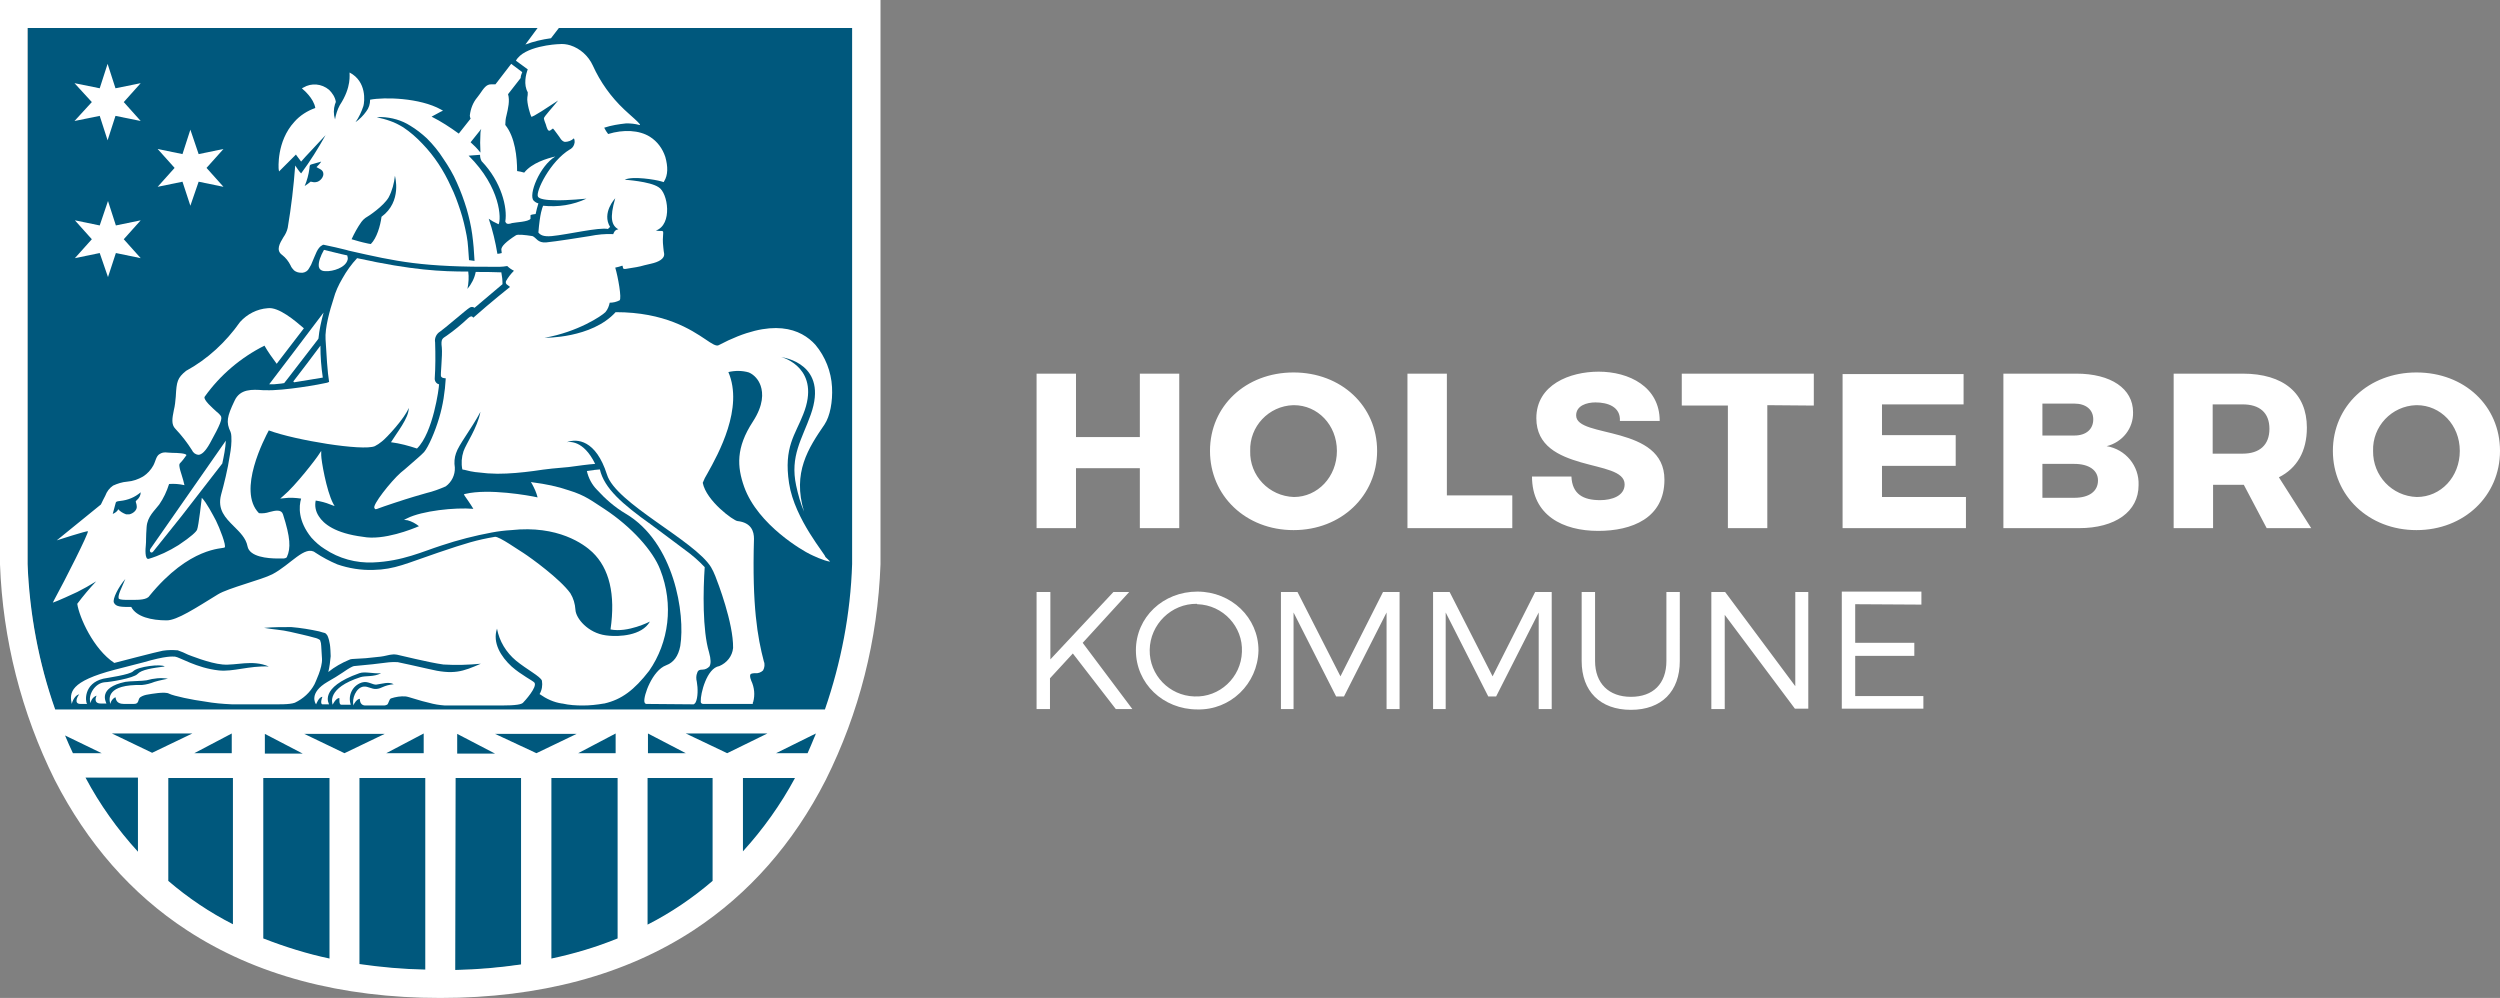
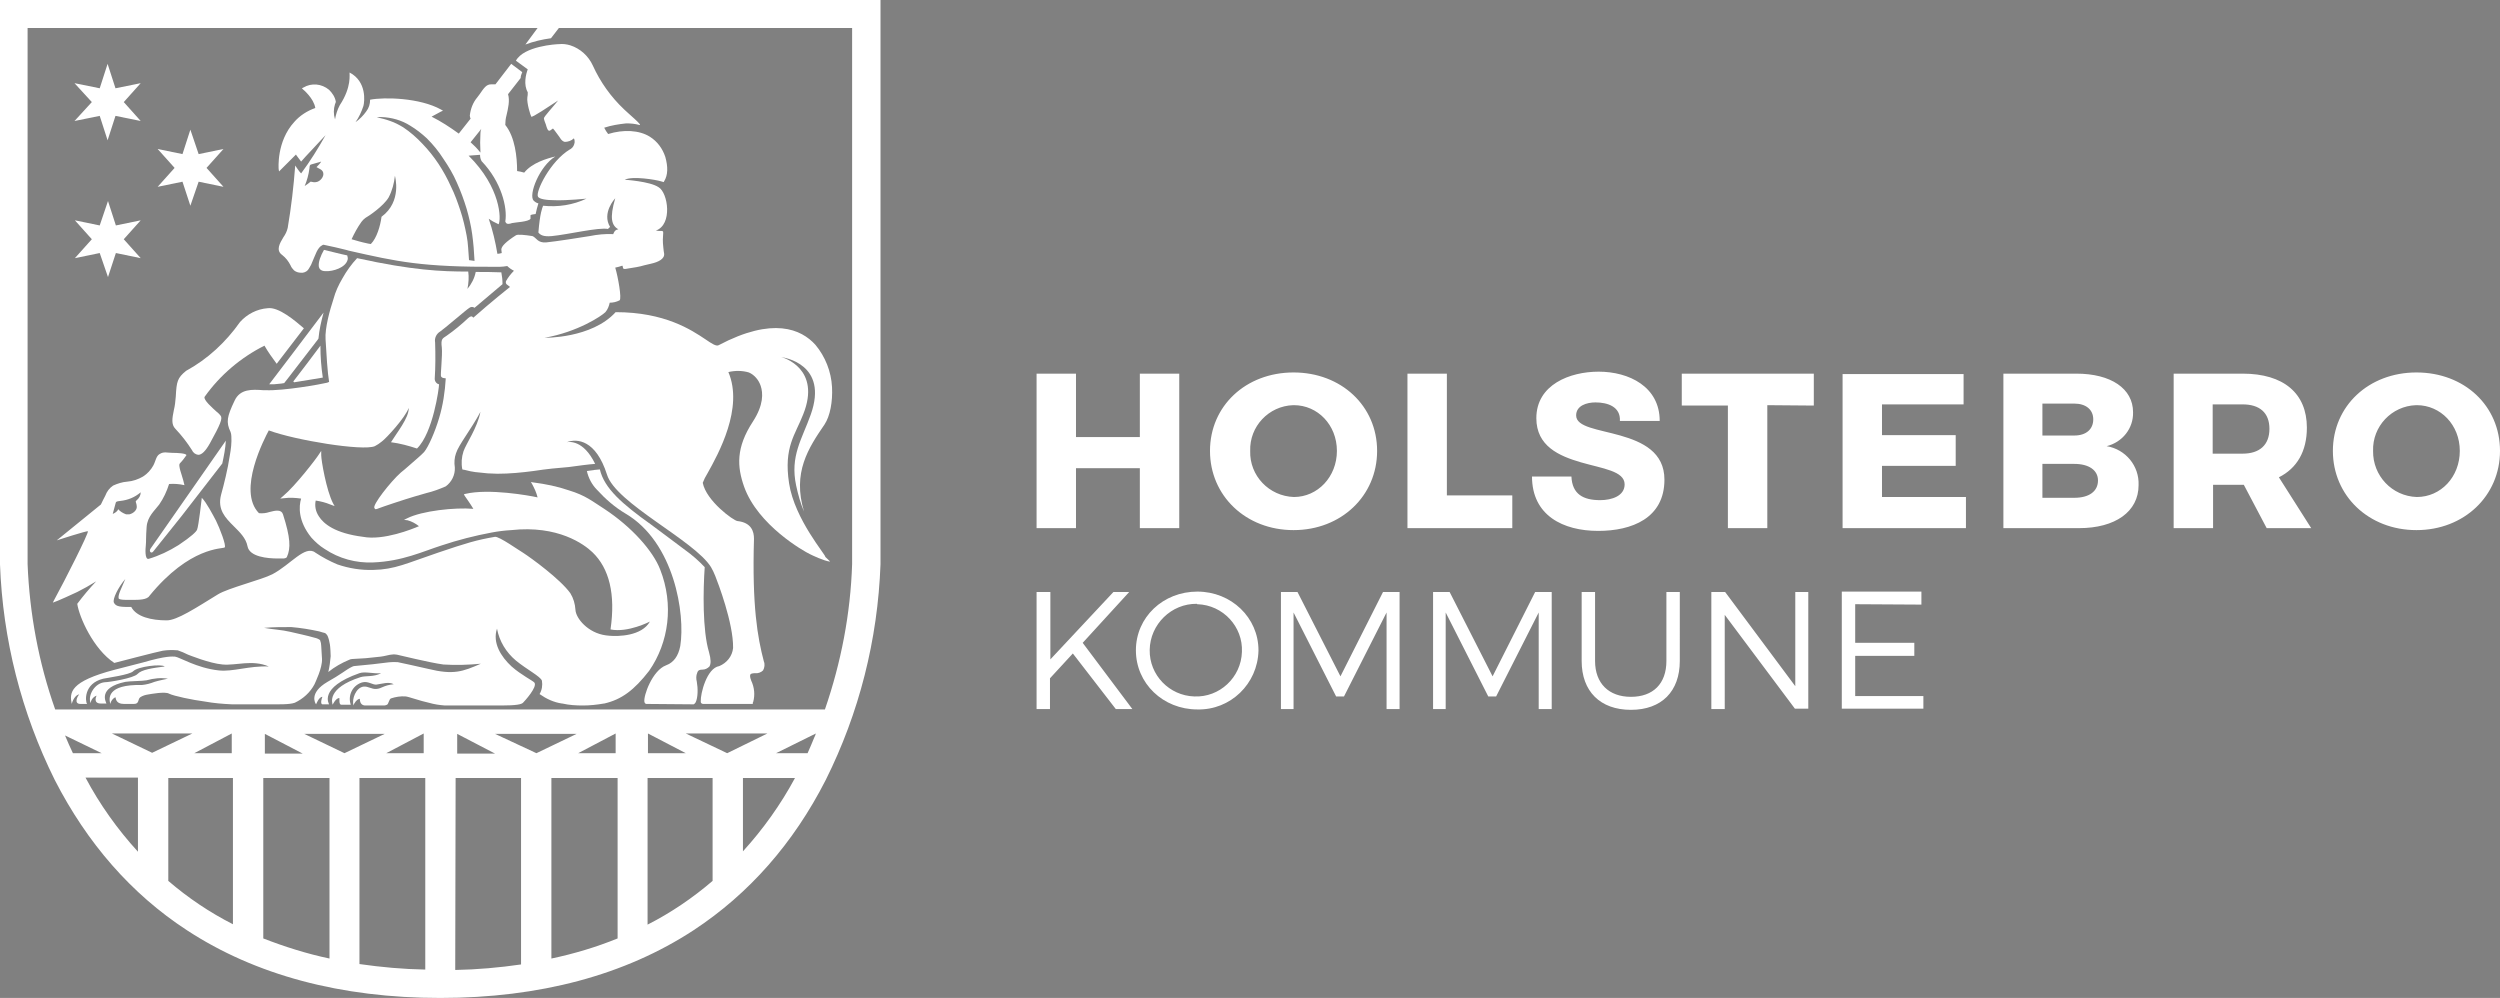
<svg xmlns="http://www.w3.org/2000/svg" version="1.1" id="Lag_1" x="0px" y="0px" viewBox="0 0 634.3 253.2" style="enable-background:new 0 0 634.3 253.2;" xml:space="preserve">
  <rect x="0" y="0" width="634.3" height="253.2" fill="#808080" stroke="none" />
  <style type="text/css">
	.st0{fill:#00587D;}
	.st1{fill:#FFFFFF;}
	.st2{fill:none;}
</style>
  <title>NYT_Ho_Kom_logo_farve_tvaerformat_pos_rgb</title>
  <g id="Skjold">
-     <path class="st0" d="M7,7.1v136.2c0,0,0.1,102.9,104.8,102.9s104.6-102.9,104.6-102.9V7.1H7z" />
-   </g>
+     </g>
  <polygon id="Stjerne3" class="st1" points="25.3,29.4 27.3,35.6 29.3,29.4 35.7,30.7 31.4,25.9 35.7,21.1 29.3,22.4 27.3,16.2   25.3,22.4 18.9,21.1 23.3,25.9 18.9,30.7 " />
  <polygon id="Stjerne2" class="st1" points="46.3,46.1 48.3,52.2 50.4,46.1 56.7,47.4 52.4,42.6 56.7,37.8 50.4,39.1 48.3,32.9   46.3,39.1 40,37.8 44.3,42.6 40,47.4 " />
  <polygon id="Stjerne1" class="st1" points="29.4,57.2 27.4,51 25.3,57.2 19,55.9 23.3,60.7 19,65.5 25.3,64.2 27.4,70.3 29.4,64.2   35.7,65.5 31.4,60.7 35.7,55.9 " />
  <path id="Bro-Outline" class="st1" d="M0,0v143.2c0.7,19,5.4,37.6,13.9,54.7c8.2,16,19.4,28.9,33.5,38.1  c17.4,11.4,39.1,17.2,64.3,17.2s46.9-5.8,64.3-17.2c14-9.2,25.3-22,33.5-38.1c8.5-17,13.2-35.6,13.9-54.7V0H0z M18.5,191.1  c-0.7-1.5-1.4-3-2-4.5l9.3,4.5L18.5,191.1L18.5,191.1z M35,216.1L35,216.1c-5.2-5.7-9.7-12-13.3-18.8H35L35,216.1z M28.4,186.1h20.4  l-10.2,4.9L28.4,186.1z M59.1,234.5L59.1,234.5c-5.9-3-11.4-6.7-16.4-11v-26.1h16.4V234.5z M49.3,191.1l9.5-5v5H49.3z M83.6,243.2  L83.6,243.2c-5.7-1.2-11.4-3-16.8-5.1v-40.7h16.8L83.6,243.2z M67.2,191.2v-5l9.6,5H67.2z M77.2,186.2h20.4l-10.2,4.9L77.2,186.2z   M107.9,246L107.9,246c-5.6-0.1-11.1-0.6-16.7-1.4v-47.2h16.7L107.9,246z M98,191.1l9.5-5v5H98z M132.2,244.7L132.2,244.7  c-5.5,0.8-11.1,1.3-16.7,1.4l0.1-48.7h16.6V244.7z M116,191.2v-5l9.6,5H116z M125.6,186.2h20.7l-10.2,4.9L125.6,186.2z M156.7,238.1  L156.7,238.1c-5.4,2.2-11.1,3.9-16.8,5.1v-45.8h16.8L156.7,238.1z M146.7,191.1l9.5-5v5H146.7z M180.8,223.5L180.8,223.5  c-5,4.3-10.6,8.1-16.5,11.1v-37.2h16.5L180.8,223.5z M164.4,191.1v-5l9.6,5H164.4z M174,186.1h20.7l-10.2,5L174,186.1z M188.5,216  v-18.6h13.2C198.1,204.1,193.6,210.4,188.5,216L188.5,216z M206.6,187.1c-0.5,1.3-1.1,2.6-1.7,4h-8l10.1-5  C206.9,186.5,206.7,186.9,206.6,187.1L206.6,187.1z M216.2,143.1c-0.4,12.6-2.8,25-6.9,36.9l0,0H14l0,0c-4.2-11.9-6.5-24.3-7-36.9  V7.1h129.4l-3.1,4.2c2.1-0.8,4.3-1.3,6.5-1.6l2-2.6h74.4L216.2,143.1z" />
  <path id="Lanse1" class="st1" d="M56.4,117.6c0.4-1.9,0.8-3.8,0.9-5.8c0,0-18.6,26.7-19.1,27.4s0.2,1.4,0.7,0.7l7.2-9l0,0l0,0  L56.4,117.6z" />
  <path id="Drage" class="st1" d="M167.5,144.5c-1.8-4.7-7.2-10.8-14.2-15.4c-3-1.9-4.7-3.4-9-4.7c-2.9-1-5.9-1.6-9-2l-0.6-0.1  l0.3,0.5c0.6,1.1,1.1,2.2,1.4,3.4c-2.2-0.5-12.4-2.3-18.3-0.9l-0.4,0.1l0.2,0.4c0,0,1.5,2.1,2.2,3.3c-4.7-0.4-13,0.5-16.8,2.4  l-0.8,0.4l0.9,0.1c1.1,0.3,2,0.8,2.9,1.5c-1.6,0.7-9,3.7-14.2,2.7c-7.1-0.9-10-3.3-11.2-5.2c-0.8-1.2-1.1-2.6-0.8-4  c1.3,0.2,2.5,0.5,3.7,1l1.1,0.4l-0.4-0.7c-1.7-3.3-3-10.9-3-12.2v-1.1l-0.6,0.9c-0.6,1-5.9,7.9-9,10.5l-0.8,0.7l1-0.1  c1.4-0.2,2.9-0.1,4.3,0.1c-0.6,2-0.8,5.7,2.6,9.9c1,1.1,2.1,2.1,3.4,2.9l0,0c3.6,2.4,7.9,3.6,12.3,3.4c7.4-0.3,12.6-2.8,17.3-4.3  c4.2-1.4,8.5-2.5,12.8-3.3c1.6-0.3,3.2-0.5,4.9-0.6c11.9-1.3,18.5,3.6,20.6,5.6c4.3,4.1,5.9,10.7,4.6,19.6c4.4,0.9,10-2,10-2  c-2.1,3.7-8,3.8-10.3,3.6l-0.9-0.1c-4.5-0.6-7.6-4.3-7.7-6.5c-0.1-1.5-0.5-2.9-1.3-4.2c-2.6-3.6-9.9-8.9-11.9-10.2  c-1.2-0.7-6.1-4.2-7.2-4.1c-4.7,0.8-7.3,1.6-14.4,4c-8,2.7-11,4.3-16.5,4.4c-3.1,0.1-6.2-0.4-9.1-1.4c-1.9-0.8-3.8-1.8-5.6-3  c-2.6-2-6.3,3.1-10.9,5.5c-2.7,1.4-11.2,3.5-13.8,5.1c-5.7,3.5-10.4,6.6-13,6.6c-3.9,0-7.7-0.9-9-3.4c-2.5,0-3.9,0-4.4-1.1  c-0.4-0.9,1.1-3.9,2.9-6c-1,2.4-1.9,4-1.7,4.9c0.1,0.5,2.4,0.4,3.7,0.4s3.5,0,4.1-1c10.3-12.6,18.6-11.9,19.1-12.3s-1.3-5-2.2-6.8  c-0.8-1.5-2.4-4.6-3.6-5.8c0,0-0.8,7.2-1.2,8.1c-0.2,0.5-1.4,1.7-4.7,3.9c-2.4,1.5-4.9,2.7-7.6,3.5c-1,0.2-0.8-2.6-0.7-3.5  s0-1.9,0.2-4.6s2.1-4.2,3.2-5.7c1.1-1.6,1.9-3.3,2.5-5.2c1.3-0.1,2.6,0,3.9,0.3c-0.3-1.5-1.2-4-1.2-4.3s-0.3-0.9,0.1-1.3  c0.6-0.6,1.1-1.3,1.6-2c0-0.5-2.4-0.6-3.5-0.6c-1.4,0-2.2-0.4-3.3,0.3c-0.9,0.5-1,1.8-1.6,2.9c-0.6,1.1-1.5,2.1-2.6,2.8  c-1.2,0.7-2.6,1.2-4,1.3c-1.3,0.1-2.5,0.5-3.6,1c-0.9,0.6-1.6,1.5-2,2.6c-0.2,0.3-0.9,1.8-1.1,2.2c-6.8,5.5-11.2,9.1-11.2,9.1  s7.7-2.5,7.9-2.3c0.2,0.5-5.7,12.2-8.6,17.5l-0.3,0.6c0.8-0.2,5.6-2.4,6.2-2.7c1.6-0.8,3.2-1.7,4.8-2.7c-1.7,1.8-3.3,3.7-4.8,5.7  c0.5,3.4,4.1,11.5,9.4,15c0,0,11.1-2.9,12.3-3.1c1.3-0.2,2.5-0.2,3.8-0.1c0.9,0.3,1.8,0.7,2.6,1.1c0.3,0.1,5.4,2.2,8.8,2.5  s7.5-1.3,11.7,0.5c-5.1-0.2-9.1,1.4-12.7,1c-5.6-0.6-10-3.4-11.1-3.5c-0.7,0-2-0.3-8.2,1.5l-7,1.8c-11.5,3-11.6,5.8-11,8.7  c0.4-1.5,1.3-2.4,1.9-2.4c-0.5,0.5-1.4,2.4,0.3,2.4h1.7c-0.5-0.6-0.9-5.2,4.1-6.4c0.9-0.2,6.8-1,7.6-1.9c1.2-1.2,7.1-1.9,8-1.2  c-3.1,0.4-5.9,0.8-6.9,1.9s-7.3,2.1-8.3,2.1c-2.6,0.2-4.4,3.4-3.6,5.3c0.1-0.9,0.7-1.6,1.5-1.9c-0.2,0.4-0.8,2,1.1,2H27  c-0.1-0.4-2.3-4,4.8-5.5c1-0.2,4.5-0.2,5.4-0.4c1.8-0.5,3.6-0.7,5.4-0.4c0,0-2.5,0.5-3.4,0.8c-1,0.4-2.1,0.7-3.2,0.8  c-9-0.2-8.4,3.5-8,4.8c0.1-0.7,0.6-1.4,1.3-1.7c0.1,0.2,0,1.7,2.1,1.7h2.6c1.4,0,0.9-1.2,1.6-1.7c0.6-0.4,1.3-0.6,2-0.7  c0.6-0.1,4.3-0.8,5.3-0.2c1.2,0.6,6,1.6,9.1,2c2.2,0.4,4.5,0.6,6.8,0.7h8.8c3.1,0,5.8,0.1,7.2-0.4c2.1-1,3.9-2.6,5-4.7  c0.2-0.5,2-4.1,1.9-6.4c-0.1-1.1-0.1-2.2-0.2-3.3c0-0.5-0.1-1-0.3-1.5c-0.4-0.3-0.9-0.5-1.4-0.6c-2.1-0.6-4.1-1-6.2-1.5  s-4.4-0.6-6.6-1c2.3-0.2,4.6-0.2,6.9-0.2c2.4,0.2,4.8,0.6,7.1,1.1c0.3,0.1,1.3,0.4,1.4,0.4c0.3,0.1,0.5,0.4,0.7,0.7  c0.3,0.7,0.5,1.5,0.6,2.2c0.1,0.5,0.2,2.4,0.2,3c-0.1,1.3-0.3,2.7-0.6,4c1.6-1.3,3.4-2.3,5.3-3.1c0.2-0.1,0.5-0.2,0.8-0.2  c0.3,0,3.1-0.2,3.4-0.2l3.8-0.4c0.9-0.1,2.3-0.5,2.6-0.5c0.5-0.1,1-0.1,1.5,0c0.6,0.1,8.1,2,11.8,2.5c3.2,0.2,6.3,0.1,9.5-0.2  c-4.6,2-6.9,2.9-13.4,1.3c-2.1-0.5-7.2-1.6-7.7-1.7c-1.5-0.1-2.9,0.1-4.4,0.3c-0.4,0.1-2.6,0.3-6.7,0.7c-0.4,0.1-0.7,0.3-1.1,0.5  c-0.3,0.1-2.7,1.9-5.6,3.5c-4.8,2.8-3.1,5.5-2.9,5.7c0,0,0.7-1.9,1.6-1.9c-0.5,1.3-0.3,1.9,0,1.9h1.7c0-0.1-2.8-4.2,7.7-7.9  c1.4-0.5,3.6,0.2,5.5,0c-1.8,1-3.9,0.6-5.2,1c-8.7,2.8-7.2,6.6-7.1,7c0,0,0.8-1.7,1.7-1.7c0.1,0.1-0.2,1.7,0.5,1.7h2.4  c-0.8-2.3,0.4-4.8,2.7-5.6c0.1,0,0.3-0.1,0.4-0.1c1.3-0.3,2.5,0.7,3.4,0.6c1.5-0.2,3.1-0.8,4.4-0.1c-2.7,0.3-3,1.1-4.4,1.2  c-1.2,0.1-2.1-0.7-3.2-0.6c-2,0.2-3.1,3.2-2.6,4.8c0-0.4,0.9-1.7,1.6-1.7c0,1.4,0.8,1.7,1.4,1.7c0.9,0,1.8,0,1.7,0h3.1  c0.2,0,0.5-0.1,0.7-0.2c0.4-0.2,0.5-1.4,1-1.6c1.2-0.4,2.5-0.6,3.7-0.5c0.6,0,3.9,1.2,5.9,1.6c1.4,0.4,2.7,0.6,4.1,0.7h14.3  c3.9,0,5.1-0.3,5.5-0.7s3.7-4,2.9-5.1c-0.4-0.5-3.3-1.9-5.8-4.1c-2.7-2.5-4.9-6-3.7-9.6c0.6,3.2,2.3,6,4.8,8.1  c2.8,2.3,6.2,4,6.6,5.1c0.2,1.2,0,2.4-0.6,3.4c1.7,1.2,3.6,2.1,5.7,2.4h0.1c1.7,0.4,3.5,0.5,5.2,0.5c1.8,0,3.6-0.2,5.3-0.5h0.1  c4.4-1,7.6-3.4,11.4-8.3C169.7,163,171,153.4,167.5,144.5z M28.6,130.4c0.3-1.1,0.4-1.5,0.7-2.6c0.1-0.5,0.2-0.6,1.2-0.7  c1.9-0.2,3.7-0.9,5.2-2.2c0,0.8-0.4,1.5-1,2c-0.3,0.3-0.3,0.3-0.2,0.6c0.1,0.3,0.2,0.7,0.2,1c0.1,0.9-0.9,1.8-1.9,2l0,0h-0.1  c-0.1,0-0.3,0-0.4,0h-0.2h-0.1c-0.8-0.3-1.5-0.7-2-1.3C29.8,129.7,29.3,130.1,28.6,130.4z" />
  <path id="Hesteben_bag" class="st1" d="M178.2,169.9c0.7,0,1.3-0.3,1.8-0.8c0.4-0.7,0.4-1.8-0.1-3.6c-1.7-5.6-1.5-15.8-1.1-21.6  c-1.5-1.6-3.1-3-4.9-4.3c-1.5-1.1-4.5-3.4-8.7-6.5c-7.3-5.2-11.9-9.2-13-14c-0.9,0.1-1.5,0.1-3.3,0.4c0.4,1.8,1.3,3.5,2.6,4.8  c2.1,2.3,4.5,4.4,7.2,6c12.4,7.3,15.2,25.5,13.9,33.6c-0.5,2.6-1.7,4.2-3.6,4.9c-3.5,1.3-5.8,7.8-5.5,9.3l0,0  c0.1,0.5,0.5,0.5,0.5,0.5l11.9,0.1h0.1c0.2-0.1,0.4-0.3,0.5-0.5c0.6-1.2,0.6-3.6,0.3-5.2c-0.2-0.8-0.2-1.6,0.1-2.3  C177.1,170,177.6,169.9,178.2,169.9z" />
  <path id="Hesteben_for1" class="st1" d="M81.9,95.8c-0.4-2.7-0.6-5.3-0.6-8v-0.1c-1.6,2.2-5.2,6.9-6.9,9.1c0.1,0,0.1,0.1,0.2,0.2  C77.3,96.6,79.9,96.1,81.9,95.8z" />
  <path id="Hestemund" class="st1" d="M80.9,67.7c0.1,0.4,0.4,1.1,1.7,1.1c1.9,0.1,5.1-0.9,5.6-2.9c0.1-0.4,0-0.7-0.1-1.1  c-2-0.4-3.7-0.9-5.9-1.4C81.4,64.8,80.7,66.5,80.9,67.7z" />
  <path id="Lanse2" class="st1" d="M69.5,97.5c0.7-0.1,1.6-0.1,2.6-0.3l1.1-1.4l7.4-9.6l0,0l0.2-0.3c0.2-2.2,0.7-4.4,1.3-6.6  C78,84.8,69.8,95.5,68.3,97.5C68.7,97.5,69.1,97.5,69.5,97.5L69.5,97.5z" />
  <path id="Hest_forparti" class="st1" d="M118.8,68.9c-6.8,0-14.1-0.3-28.2-3.4c-1.4,1.5-2.7,3.3-3.7,5.1c-1,1.7-1.8,3.4-2.3,5.3  c-0.9,2.7-2.2,7.4-2,10.2c0.2,3.6,0.5,8.5,0.9,10.8c-0.2,0.1-0.3,0.1-0.5,0.2c-1.6,0.4-11.1,2.1-15.6,1.9h-0.1h-0.4h-0.1  c-2.8-0.2-5.9-0.4-7.3,2.7c-1.9,4-2.2,5.4-1,7.9c0.1,0.3,0.2,0.7,0.2,1.1l0,0c0.1,1.6-0.1,3.3-0.4,4.9c-0.5,3.4-1.5,7.4-2.2,9.9  c-1,3.8,1.1,5.9,3.2,8c1.5,1.5,3.1,3,3.5,5.1c0.5,2.7,5.1,3.1,7.7,3.1c1,0,1.4,0,1.5,0s0.7-0.1,0.8-0.4c1-2.2,0.9-4.9-1-10.8  c-0.4-1.3-1.9-1-3.4-0.6c-0.9,0.3-1.8,0.4-2.7,0.3c-5.6-5.7,1.5-19.1,2.5-21c6.7,2.5,23.9,5.3,26.9,4c0.6-0.3,1.2-0.7,1.8-1.2  c1.1-0.8,5.9-6,6.8-8.5c0.1,2.5-3.1,6.4-4.5,8.7c2.3,0.3,4.5,0.9,6.6,1.6c4.1-4,5.6-15.4,5.6-16.3c-0.6-0.1-1.1-0.7-1.1-1.4  c0.2-3,0.2-6.1,0.1-9.2c-0.2-1.1,0.3-2.2,1.3-2.8c0.8-0.5,6.7-5.6,7.4-6c0.4-0.3,0.9-0.3,1.3,0l7.1-6c0-1-0.1-2-0.3-3  c-2.5-0.1-4.2-0.1-6.5-0.1c-0.3,1.6-1.1,3.1-2.1,4.3C118.9,71.8,119,70.3,118.8,68.9z" />
  <path id="Hesteben_for2" class="st1" d="M44.6,100.6c-0.1,1.2-0.2,2.3-0.5,3.5c-0.4,2-0.7,3.6,0.4,4.7c1.6,1.7,3,3.5,4.2,5.4  c0.3,0.7,0.9,1.1,1.6,1.2l0,0c0.9,0,1.9-1,3-3c2.6-4.7,3.2-6.2,2.7-6.9c-0.3-0.4-0.6-0.7-1-1c-1.1-1-3.4-3-3.1-3.8  c3.9-5.5,9.2-10,15.2-13c0.9,1.6,2,3.1,3.1,4.6l6.9-9c-2.2-1.9-6.4-5.5-9.2-5.1c-2.7,0.2-5.2,1.5-7,3.5c-3.6,5.1-8.2,9.4-13.7,12.4  C45,95.9,44.8,96.8,44.6,100.6z" />
  <path class="st2" d="M121.8,38.7l0.1,0.1c-0.1-1.7-0.1-3.3,0-5c0-0.3,0.1-0.7,0.2-1l-0.3,0.4l0,0l-2.4,3  C120.3,36.9,121.1,37.8,121.8,38.7z" />
  <path class="st2" d="M98.6,50.2c-1.3,2.2-5,4.6-5.9,5.2c-0.4,0.3-0.7,0.6-1,1c-1,1.4-1.8,2.9-2.5,4.4c1.4,0.4,2.3,0.6,4.2,1.1  c0,0,0.6,0.1,0.6,0.1l0.1-0.1c1.4-1.5,2.4-4.6,2.7-6.9c5.4-3.8,3.4-10.2,3.4-10.2C100,46.6,99.5,48.5,98.6,50.2z" />
  <path id="Ridder_Hest" class="st1" d="M200.2,122.6c-1.4-9.2,1.6-12.3,3.6-17.5c4.6-11.5-5-14.4-5.6-14.5c0.6,0.1,12.1,1.7,7.5,14.6  c-2.2,6.2-5.3,10.5-3.7,18c0.5,2.3,1.1,4.5,2,6.6c-3-9.9,1.1-16.1,5.2-22.1c1.4-2.1,2.1-5.8,1.9-9.5c-0.2-3.9-1.7-7.7-4.2-10.7  c-3.6-4-10.8-7.2-24.6,0.1c-0.6,0.3-1.7-0.4-3.3-1.5c-3.6-2.4-10.3-6.9-22.8-6.9c-6.1,6.7-18,6.5-18,6.5c8.4-1.5,14.4-5.5,15.4-6.5  c0.6-0.7,0.9-1.5,1.1-2.4c0.9,0,1.7-0.2,2.5-0.6c0.6-0.4-0.4-6-1.1-8.3c0.6-0.1,1.2-0.3,1.8-0.5l0.1,0.2c0,0.2,0.1,0.5,0.2,0.6  s1,0,1.3-0.1c1.3-0.2,2.7-0.4,4-0.8l1.7-0.4c1.8-0.4,3.5-1.2,3.3-2.6c-0.1-0.3-0.1-0.8-0.2-1.5c-0.4-3.3,0.4-4.2-0.4-4.2  c-0.5,0-1,0-1.5-0.1c4.3-1.5,3.1-9.6,0.7-11c-2.2-1.5-8.6-1.9-8.6-1.9c2-1,7.9,0,9.2,0.4l0.7,0.2l0.1-0.2c1-1.6,1-3.7,0.3-6.2  c-0.7-2.1-2-3.9-3.9-5.1c-2.7-1.7-6.7-1.9-10.6-0.7c-0.4-0.5-0.7-1-1-1.6c1.8-0.6,3.7-0.9,5.6-1.1c1.1,0,2.2,0.1,3.3,0.4  c1.1,0.3-2.9-3-3.8-3.9c-3.4-3.2-6.1-7-8-11.2c-1.1-2.4-3.2-4.3-5.7-5.1c-1-0.3-1.9-0.4-2.9-0.3c-0.7,0-8.9,0.5-10.9,4.2l3,2.2  c-0.5,1.3-1.1,3.9,0,5.8c0,0.5,0,0.9-0.1,1.3c-0.2,1.4,0.8,4.6,1,4.9s4.5-2.6,6.8-4.1c-1.1,1.4-3.6,4.1-3.6,4.5s0.4,1.3,0.5,1.6  c0.2,0.7,0.5,1.9,1.1,1.5l0.7-0.5c0.4,0.4,1.2,1.6,1.6,2.1l0.2,0.3c0.3,0.5,0.7,0.9,1.2,1c0.8,0,1.7-0.3,2.3-0.9  c0.2,0.3,0.2,0.7,0.2,1c-0.1,0.7-0.4,1.3-1,1.7l-0.2,0.1c-5,3-8.8,10.8-8.1,12c0.3,0.6,2.1,0.9,4.4,0.9c2.9,0.1,7.9-0.4,7.9-0.4  c-3.4,1.6-7.2,2.2-11,1.8c-0.2,0.5-0.8,1.8-1.2,6.8c0.5,0.6,1.2,1.1,3.4,0.9c4.1-0.4,12-2.3,14.3-1.8c0-0.2,0.5-0.5,0.5-0.5  c-2.2-3.6,1.3-7.3,1.3-7.3c-1.5,5.1-0.9,6.9,0.8,7.9c-1,0-1.3,1.2-1.3,1.2c-2-0.1-4,0.1-6,0.5c-1.8,0.3-8.8,1.4-11,1.6  s-2.5-1.2-3.5-1.6c-1.9-0.3-3.8-0.5-4.2-0.2c-2.5,1.6-3.7,2.8-3.7,3.6c0,0.3,0.1,0.6,0.1,0.9c-0.4,0.1-0.7,0.2-1.1,0.2  c-0.5-3-1.2-6-2.2-8.9c0.7,0.5,1.4,0.9,2.1,1.2l0.4,0.2c0.7-1.2,0.6-9.3-7.6-17.4c0.7-0.1,1.7-0.1,2.6-0.2h0.3c0,0.5,0.1,1,0.3,1.4  l0.1,0.2c5,5.2,6.6,11.8,6,15.3c0.2,0.5,0.4,0.6,0.8,0.6c0.3,0,0.6-0.1,0.9-0.2c0.8-0.2,4.2-0.3,4.7-1.1c0-0.3,0-0.6,0-0.9  c0-0.1,1-0.3,1.3-0.3c0.2-0.9,0.4-1.8,0.7-2.7c-0.5-0.1-0.9-0.4-1.2-0.7c-1.4-1.4,1.5-8.8,5.5-11.2c-2.1,0.5-5.9,1.6-7.9,4.1  c-0.6-0.2-1.2-0.3-1.8-0.4c0-3.5-0.5-8.6-3-11.7c0-0.8,0.1-1.7,0.3-2.4c0.4-1.7,0.9-3.8,0.4-5.4l3.2-4.1c0-0.5,0.2-1,0.4-1.5  l-2.8-2.1l-4,5.2c-0.4,0-0.7,0-1.1,0c-1.2,0-1.8,0.9-2.9,2.5l-0.6,0.8c-1.1,1.3-1.7,2.9-1.9,4.6c0,0.3,0.1,0.6,0.2,0.8l-3,3.8  c-2.2-1.6-4.5-3.1-6.9-4.3c0.7-0.4,1.8-1,2.4-1.3l0.5-0.2l-0.5-0.3c-5.4-3-14.4-3.2-18-2.5c0,1.1-0.3,2.1-1,3c-0.7,1-1.7,2-2.7,2.7  c0.9-1.3,1.5-2.6,2-4.1c0.3-1.1,0.9-6.2-3.5-8.5c-0.1,0.4,0.6,3.6-2.5,8.3c-0.6,1.1-1,2.4-1.2,3.6c-0.4-1.3-0.4-2.6,0-3.9  c0.1-0.2,0.2-0.4,0.2-0.6c-0.2-1.2-0.9-2.2-1.7-3C81.6,21.2,79,21,77,22.2l-0.4,0.2l0.3,0.3c0,0,2.7,2.2,3.1,4.7  c-2,0.7-3.9,1.9-5.3,3.5c-4.6,5-4,11.9-4,12l0.1,0.6l0.4-0.4c0.9-0.9,2.6-2.6,3.9-3.9c0,0-0.1,0,1.3,1.8c0.9-1.1,4.4-4.7,6.2-6.7  c-1.9,3.4-3.9,6.6-6.2,9.7c-0.6-0.6-1-1.3-1.5-2c-0.4,5.3-1,10.5-1.9,15.8c-0.2,0.9-0.6,1.7-1.1,2.4c-0.9,1.5-2,3.3-0.3,4.5  c0.9,0.7,1.6,1.6,2.1,2.6c0.2,0.5,0.5,0.9,0.9,1.3c0.5,0.4,1.1,0.6,1.8,0.6h0.4c0.7-0.1,1.3-0.5,1.6-1.1c0.4-0.6,0.7-1.2,0.9-1.8  c0.7-1.5,1.2-3.5,2.5-4.1c0.1-0.1,0.2-0.1,0.3-0.1c2,0.4,4.1,0.9,5.7,1.3l0,0l0.7,0.2c12.4,2.8,18.4,4.2,38.2,4.1  c0.7,0,1.3-0.1,2-0.2c0.5,0.5,1.1,0.9,1.7,1.2c-0.8,0.8-1.5,1.7-2,2.6c-0.1,0.3-0.1,0.5,0.1,0.8c0.1,0.1,0.8,0.6,0.9,0.7  c0,0-4.9,3.9-9.3,7.8c-0.4-0.5-0.7-0.4-1.3,0.1c-1.7,1.6-3.5,3.1-5.5,4.5c-1,0.7-1.5,0.7-1.2,3c0.2,2-0.4,7.1-0.2,7.3  s0.1,0.4,1.2,0.5c-0.2,3.4-0.7,6.8-1.7,10.1c-1,3.4-2.7,7.3-3.8,8.6c-0.5,0.5-1,1-1.6,1.5c-2,1.7-2.9,2.6-4.3,3.7  c-2.6,2.3-7.3,8.3-6.7,9c0.1,0.1,0.1,0.3,0.3,0.3c0.2,0,0.5-0.1,0.7-0.2c1-0.4,6.7-2.3,9.1-3l3.1-0.9c1.7-0.4,3.3-1,4.9-1.7  c1.5-1.1,2.4-2.9,2.3-4.8c-0.2-1.2-0.1-2.5,0.3-3.6c0.7-2.2,3.8-6,6.2-10.5c-0.8,4.1-3.6,8-4.3,10c-0.5,1.5-0.6,3.1-0.3,4.6l0.4,0.1  h0.1c1.1,0.3,2.1,0.5,2.9,0.6h0.1c0.9,0.1,1.9,0.2,2.9,0.3c0.8,0,1.6,0.1,2.5,0.1c3.1,0,6.2-0.3,9.2-0.7c3.2-0.5,6.3-0.8,8.9-1  c2.2-0.3,5.1-0.7,6.7-0.8c-3-6.2-6.7-5.6-7.2-5.5c2.6-1,7.4-0.6,10.2,8.2c2.2,7.3,22.2,16.7,26.4,23.5c0.4,0.7,0.8,1.5,1.1,2.3  c0.6,1.5,4.6,11.9,4.5,18.2c-0.2,2.1-1.6,3.8-3.5,4.6c-3.2,0.5-4.8,7.1-4.7,8.9c0,0.1,0,0.2,0,0.2c0,0.3,0.3,0.5,0.6,0.5H191v-0.2  c0-0.1,0-0.2,0.1-0.3c0.5-1.8,0.3-3.7-0.5-5.4c-0.4-1-0.3-1.4-0.2-1.6s0.7-0.3,1.2-0.3c0.7,0.1,1.5-0.2,2-0.7  c0.4-0.7,0.5-1.6,0.2-2.3c-1.6-6.1-3-14-2.5-31.1c0-1.8-0.6-4.1-4.2-4.5c-1-0.1-7.9-5.1-8.8-9.7c0.3-0.8,0.7-1.6,1.2-2.4  c2.8-5,9.2-16.6,5.3-25.7c1.7-0.4,3.5-0.4,5.2,0.1c1.4,0.6,2.5,1.9,3,3.4c0.6,1.8,0.8,4.8-2,9.1c-4.3,6.6-4,11.4-2.2,16.5  c3.5,9.8,15.2,16.4,16.7,17.1c0.6,0.3,3.5,1.7,5.1,1.9c0.1,0-1-1-1.2-1.2C209.7,141,201.6,131.8,200.2,122.6z M121.8,33.1  L121.8,33.1l0.3-0.4c-0.1,0.3-0.2,0.7-0.2,1c-0.1,1.7-0.1,3.3,0,5l-0.1-0.1c-0.7-0.9-1.6-1.8-2.4-2.5L121.8,33.1z M80.2,46.2  c-0.4,0.1-0.9,0-1.3-0.1c0,0-0.1,0-0.1,0c-0.5,0.4-1,0.8-1.5,1.1c0.6-1.4,1-2.9,1.2-4.4c0.1-0.9,0-1,0.9-1.2c1-0.3,1.1-0.3,2.1-0.6  c-0.3,0.5-0.7,0.9-1.2,1.4c0.6,0.4,1.5,0.6,1.7,1.4l0,0l0,0C82.3,44.8,81.2,46.1,80.2,46.2L80.2,46.2z M96.8,55  c-0.3,2.3-1.2,5.4-2.7,6.9L94,61.9c0,0-0.6-0.1-0.6-0.1c-1.9-0.4-2.8-0.7-4.2-1.1c0.7-1.5,1.5-3,2.5-4.4c0.3-0.4,0.6-0.7,1-1  c0.9-0.5,4.6-3,5.9-5.2c0.9-1.7,1.4-3.6,1.6-5.5C100.2,44.7,102.1,51.1,96.8,55L96.8,55z M119,66c-0.2-2.2-0.2-4.2-0.6-6.2  c-0.4-2.1-0.9-4.3-1.6-6.4c-0.7-2.1-1.4-4.1-2.4-6.1c-1.8-4-4.2-7.7-7.2-10.8c-1.5-1.6-3.1-3-4.9-4.2c-1-0.6-2.1-1.2-3.3-1.6  c-1.1-0.4-2.2-0.7-3.4-0.9c0.4-0.1,0.8-0.1,1.2-0.1c2.6,0.1,5.1,0.8,7.3,2.2c1.5,0.9,2.9,2,4.2,3.2c1.6,1.6,3,3.3,4.2,5.2  c1.3,1.9,2.5,3.9,3.4,6c1,2.2,1.8,4.4,2.5,6.7c0.6,2.1,1.1,4.2,1.4,6.4c0.3,2.2,0.5,4.5,0.6,6.8L119,66z" />
  <path id="Kommune" class="st1" d="M487.5,153.4v-3.3h-20.2v29.7H488v-3.2h-17.3v-10.2h15v-3.3h-15v-9.8L487.5,153.4z M458.8,179.9  v-29.7h-3.3v23.9l-17.8-23.9h-3.5v29.7h3.4V156l17.8,23.8H458.8z M426.2,150.2h-3.4v17.5c0,5.8-3.4,9.1-9,9.1s-9.1-3.4-9.1-9.1  v-17.5h-3.4v17.5c0,7.7,4.7,12.4,12.5,12.4s12.4-4.7,12.4-12.4V150.2z M393.7,179.9v-29.7h-4.2l-10.8,21.4l-10.9-21.4h-4.2v29.7h3.2  v-24.5l10.8,21.3h2l10.8-21.3v24.5H393.7z M355.1,179.9v-29.7h-4.2l-10.8,21.4l-10.9-21.4h-4.2v29.7h3.2v-24.5l10.8,21.3h2  l10.8-21.3v24.5H355.1z M303.8,153.3c6.5,0.2,11.6,5.7,11.3,12.1c-0.2,6.5-5.7,11.6-12.1,11.3c-6.3-0.2-11.4-5.4-11.3-11.8  c0.1-6.5,5.5-11.8,12-11.7C303.7,153.3,303.7,153.3,303.8,153.3 M303.8,150.1c-8.7,0-15.6,6.5-15.6,14.9s6.9,15,15.6,15  c8.4,0.2,15.3-6.5,15.5-14.9c0,0,0-0.1,0-0.1C319.3,156.7,312.4,150.1,303.8,150.1 M283.1,179.9h4.2l-12.6-16.8l11.8-12.9h-4  l-16,17.1v-17.1H263v29.7h3.4v-7.8l5.8-6.3L283.1,179.9z" />
  <path id="Holstebro" class="st1" d="M613.2,102.8c6,0,10.9,5,10.9,11.6s-4.8,11.7-10.9,11.7c-6.3-0.2-11.2-5.4-11.1-11.7  c0,0,0,0,0,0c-0.2-6.2,4.7-11.4,10.9-11.6C613.1,102.8,613.2,102.8,613.2,102.8 M613.1,94.5c-12.1,0-21.2,8.5-21.2,19.9  s9.1,20.1,21.2,20.1s21.2-8.7,21.2-20.1S625.3,94.5,613.1,94.5 M561.4,115.1v-12.5h7.6c4.3,0,6.8,2.1,6.8,6.2s-2.5,6.3-6.8,6.3  L561.4,115.1z M575.1,134h11.3l-8.2-12.9c4.6-2.3,7.1-6.6,7.1-12.6c0-8.7-5.9-13.7-16.3-13.7h-17.5V134h10v-11h7.8L575.1,134z   M518.2,117.7h8.1c3.7,0,6,1.6,6,4.2c0,2.8-2.3,4.4-6,4.4h-8.1L518.2,117.7z M518.2,102.4h8.1c2.9,0,4.8,1.5,4.8,4s-1.8,4.1-4.8,4.1  h-8.1L518.2,102.4z M508.3,94.8V134h19.2c9.2,0,15.1-4.2,15.1-10.9c0.2-4.9-3.3-9.1-8.1-9.9c4-1,6.8-4.5,6.7-8.6  c0-6-5.6-9.8-14.4-9.8L508.3,94.8z M498.2,102.7v-7.8h-30.7V134h31.3v-7.9h-21.3v-7.9h18.7v-7.8h-18.7v-7.8H498.2z M460.2,102.9  v-8.1h-33.5v8.1h11.7V134h10v-31.2L460.2,102.9z M388.7,120.9c0,9.9,7.9,13.8,16.8,13.8c8.5,0,16.8-3.2,16.8-13  c0-7-5.6-9.6-11.2-11.2s-11.2-2.1-11.2-5.1c0-2.5,2.7-3.3,4.9-3.3c3.1,0,6.4,1.1,6.2,4.7h10.1c0-8.7-7.8-12.5-15.5-12.5  c-7.3,0-15.8,3.3-15.8,11.8c0,7.1,5.8,9.6,11.3,11.2s11.1,2.2,11.1,5.6c0,2.9-3.2,4-6.2,4c-4.3,0-7.1-1.5-7.3-6L388.7,120.9z   M367.1,125.7V94.8h-10V134h26.6v-8.3H367.1z M328.3,102.8c6,0,10.9,5,10.9,11.6s-4.9,11.7-10.9,11.7c-6.3-0.2-11.3-5.4-11.1-11.7  c0,0,0,0,0,0c-0.2-6.2,4.7-11.4,10.9-11.6C328.2,102.8,328.3,102.8,328.3,102.8 M328.2,94.5c-12.1,0-21.2,8.5-21.2,19.9  s9.1,20.1,21.2,20.1s21.2-8.7,21.2-20.1S340.3,94.5,328.2,94.5 M299.2,134V94.8h-10v16.1H273V94.8h-10V134h10v-15.2h16.2V134H299.2z  " />
</svg>